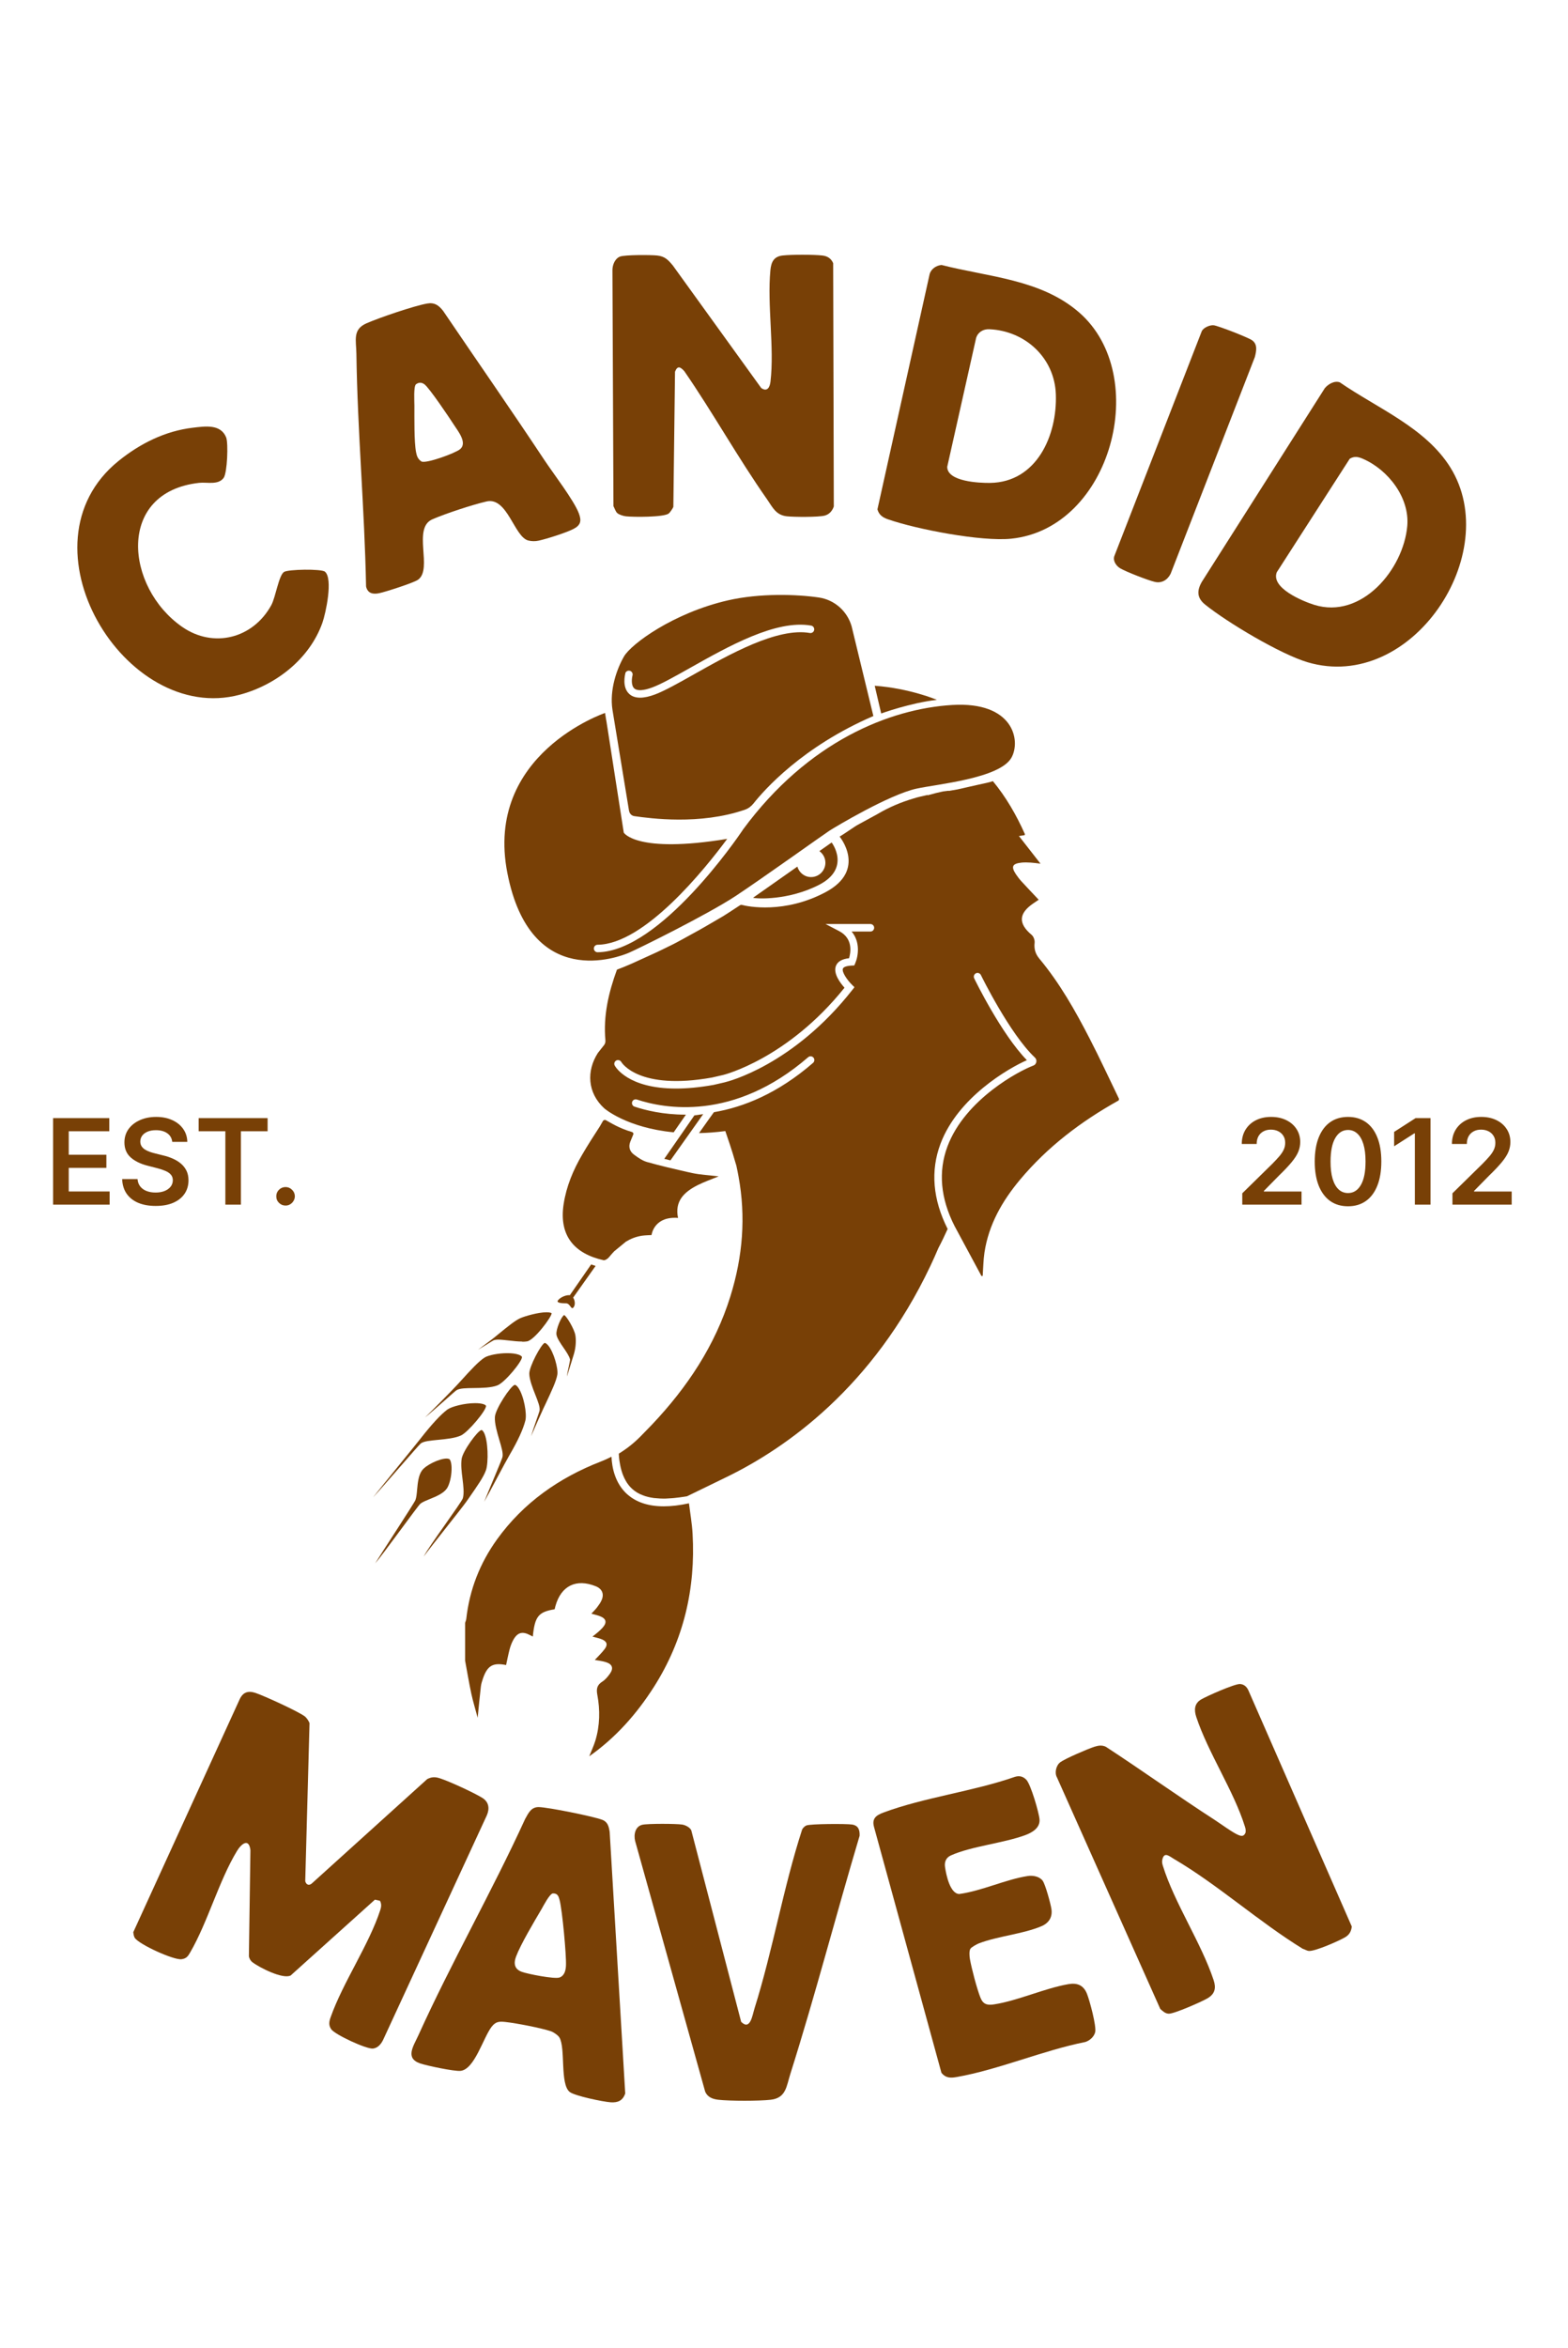
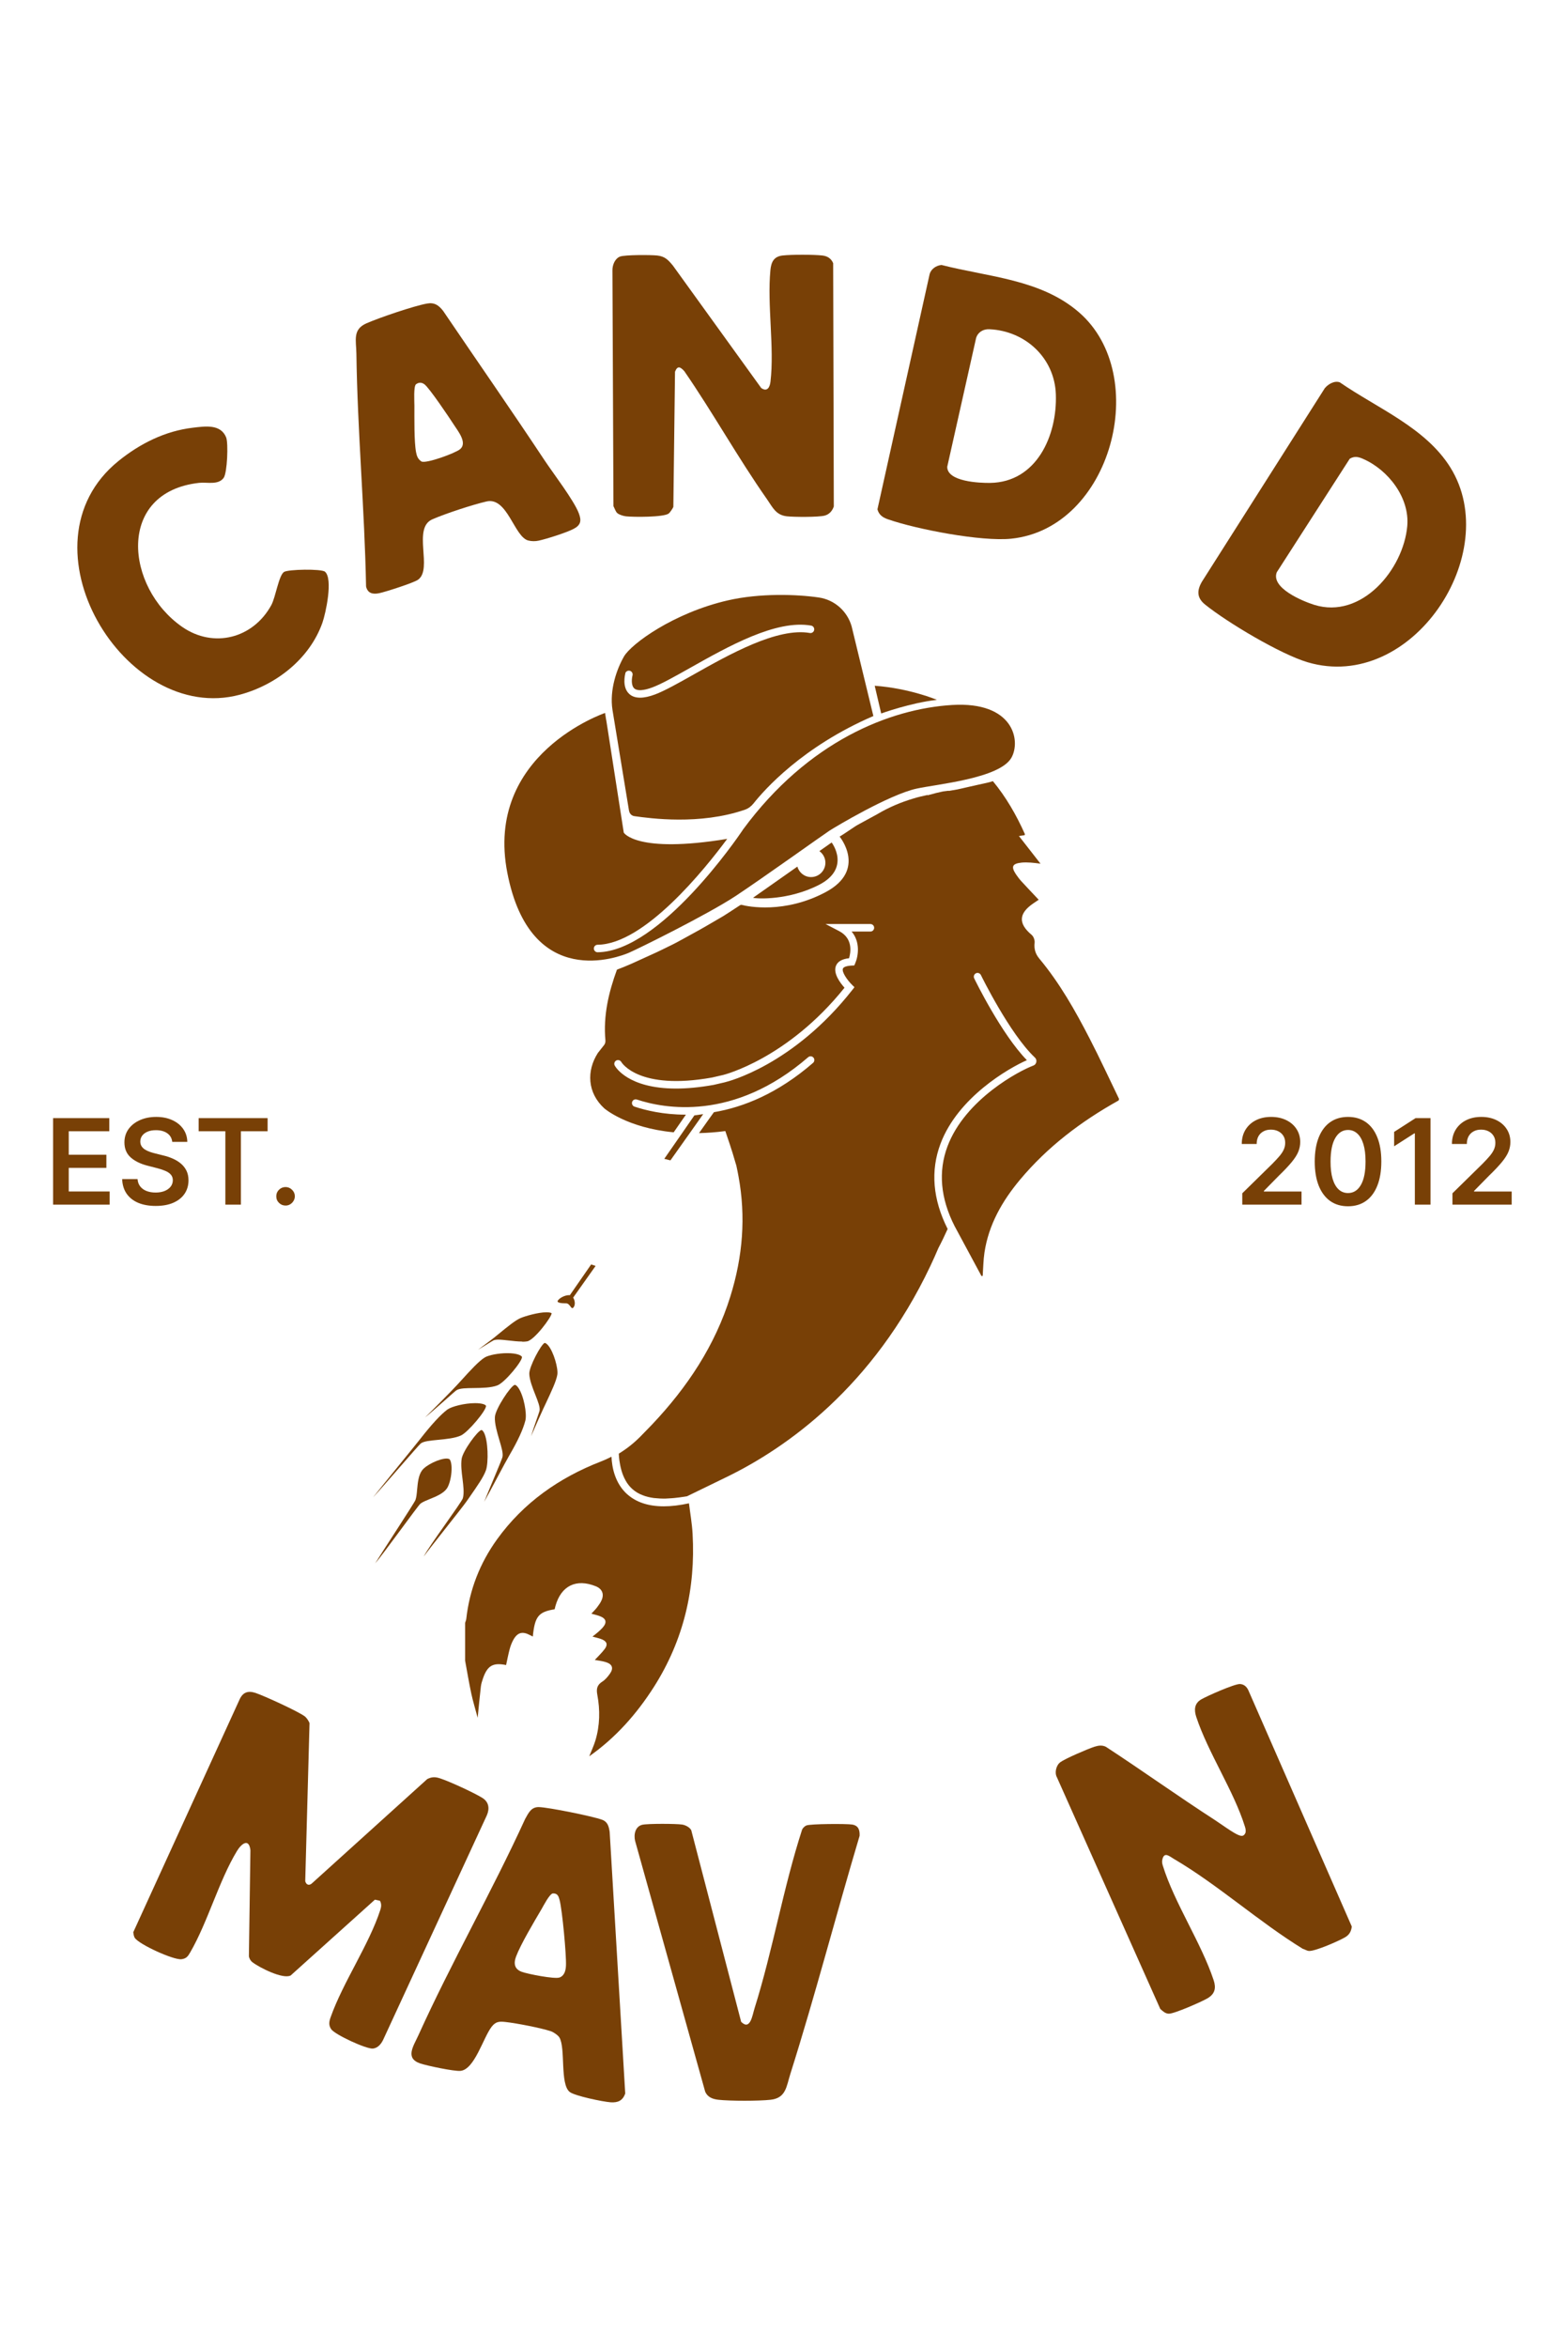
<svg xmlns="http://www.w3.org/2000/svg" width="425" height="636" viewBox="0 0 425 636" fill="none">
  <path d="M225.427 228.182L222.089 230.53C223.067 231.233 223.72 232.375 223.72 233.681C223.72 235.815 221.987 237.561 219.842 237.561C218.06 237.561 216.579 236.356 216.126 234.723L204.113 243.161C205.282 243.487 213.729 243.852 221.874 239.733C230.799 235.214 225.415 228.194 225.415 228.194L225.427 228.182Z" fill="#784006" />
  <path d="M118.714 389.994C120.914 389.781 123.375 389.544 124.984 388.787C126.901 387.865 131.894 381.947 131.728 380.762C131.562 380.431 130.663 380.053 128.77 380.053C125.836 380.053 122.381 380.977 121.27 381.78C119.495 383.083 116.963 385.828 113.934 389.711C112.586 391.439 102.955 403.226 101.109 405.57C103.547 403.012 113.508 391.367 114.053 390.964C114.881 390.349 116.561 390.208 118.691 389.994H118.714Z" fill="#784006" />
  <path d="M141.499 367.555C141.31 367.106 140.127 366.515 137.477 366.515C135.111 366.515 132.461 367.036 131.396 367.673C129.787 368.667 127.586 371.059 124.818 374.112L123.73 375.295C122.381 376.762 117.27 381.922 115.188 383.935C117.838 381.804 123.209 376.881 123.73 376.55C124.605 376.006 126.285 375.983 128.438 375.958C130.639 375.934 133.123 375.888 134.803 375.249C136.838 374.467 141.618 368.644 141.476 367.533L141.499 367.555Z" fill="#784006" />
  <path d="M141.547 363.413C142.067 363.413 142.493 363.389 142.872 363.319C144.836 362.986 149.497 356.738 149.521 355.721C149.521 355.649 149.166 355.437 148.125 355.437C145.877 355.437 142.328 356.477 141.05 357.022C139.654 357.638 137.619 359.293 135.016 361.424L133.999 362.252C133.171 362.94 130.473 364.88 129.574 365.59C130.71 364.928 133.384 363.224 133.739 363.058C134.07 362.916 134.496 362.846 135.063 362.846C135.845 362.846 136.838 362.964 137.903 363.082C139.133 363.224 140.388 363.365 141.547 363.365V363.413Z" fill="#784006" />
  <path d="M131.087 387.887C130.898 387.556 130.685 387.367 130.52 387.319C129.479 387.462 125.433 393.025 125.125 395.154C124.888 396.787 125.125 398.704 125.361 400.55C125.598 402.515 125.835 404.385 125.456 405.806C125.149 406.895 116.157 418.919 114.855 421.593C116.039 419.865 125.172 408.504 126.355 406.799L127.041 405.828C129.479 402.326 131.087 400.031 131.726 398.185C132.413 396.196 132.342 390.041 131.111 387.911L131.087 387.887Z" fill="#784006" />
  <path d="M139.512 375.106C138.4 375.367 134.283 381.615 134.141 383.77C134.022 385.544 134.732 387.936 135.348 390.043C135.963 392.101 136.436 393.735 136.176 394.705C135.963 395.533 132.745 403.013 131.23 406.776C132.981 403.698 136.649 396.598 138.116 394.09C140.364 390.231 141.783 387.178 142.399 384.764C142.872 382.918 141.973 378.041 140.506 375.912C140.175 375.415 139.82 375.13 139.536 375.082L139.512 375.106Z" fill="#784006" />
  <path d="M147.651 363.72C146.658 364.099 143.416 370.159 143.463 372.099C143.51 373.731 144.339 375.886 145.096 377.779C145.83 379.625 146.397 381.094 146.255 382.041C146.161 382.584 144.504 387.034 143.937 389.023C144.623 387.437 146.563 383.011 147.249 381.567L147.888 380.218C149.497 376.786 150.775 374.064 151.059 372.36C151.343 370.678 150.088 366.206 148.574 364.405C148.219 364.004 147.912 363.768 147.651 363.744V363.72Z" fill="#784006" />
  <path d="M121.814 395.225C121.814 395.225 121.53 395.061 121.057 395.061C119.093 395.061 115.449 396.811 114.384 398.278C113.414 399.605 113.225 401.664 113.059 403.462C112.964 404.575 112.87 405.569 112.61 406.279C112.326 407.085 103.286 420.813 101.678 423.464C103.737 421.143 113.296 407.794 113.958 407.273C114.574 406.8 115.473 406.445 116.514 406.018C118.194 405.332 120.11 404.551 121.081 403.226C121.696 402.373 122.216 400.599 122.358 398.753C122.524 396.717 122.169 395.486 121.79 395.203L121.814 395.225Z" fill="#784006" />
-   <path d="M152.928 356.194C152.194 356.455 150.633 360.075 150.822 361.473C150.964 362.443 151.911 363.84 152.763 365.071C153.567 366.23 154.301 367.342 154.514 368.218C154.585 368.525 153.756 371.698 153.662 372.833L155.555 366.751C156.17 364.692 156.147 362.68 155.933 361.567C155.626 359.957 153.638 356.573 152.928 356.194Z" fill="#784006" />
  <path d="M154.446 350.829C154.358 350.803 154.258 350.803 154.145 350.803C153.178 350.803 151.635 351.52 151.17 352.324C150.869 352.85 152.136 353.013 153.228 353.013C153.304 353.013 153.379 353.013 153.442 353.013C153.442 353.013 153.442 353.013 153.454 353.013C154.333 353.013 154.71 354.319 155.137 354.319C155.199 354.319 155.249 354.295 155.312 354.244C155.99 353.666 155.914 352.336 155.35 351.47L161.437 342.882C161.023 342.755 160.622 342.618 160.232 342.479L154.434 350.841L154.446 350.829Z" fill="#784006" />
  <path d="M188.209 302.11L184.959 306.807L180.051 313.875C180.453 313.976 180.854 314.078 181.295 314.189L181.722 314.29L186.993 306.857L190.595 301.772L188.209 302.11Z" fill="#784006" />
  <path d="M237.086 185.743L238.844 193.252C238.844 193.252 246.714 190.375 253.944 189.559C253.944 189.559 246.588 186.432 237.086 185.743Z" fill="#784006" />
  <path d="M164.298 195.02L163.997 193.112C163.997 193.112 131.224 204.198 137.513 236.431C143.789 268.663 168.013 259.093 170.399 258.09C172.784 257.086 191.924 247.644 199.532 242.595C206.823 237.761 223.254 226.009 224.81 225.005C226.367 224 240.914 215.273 248.37 213.617C253.868 212.398 270.976 210.867 274.151 205.217C276.75 200.583 274.691 189.923 258.036 190.952C241.291 191.983 219.087 200.696 201.413 224.653C201.389 224.715 201.1 225.118 201.062 225.18C200.159 226.524 178.883 257.751 161.976 257.926C161.424 257.926 160.972 257.475 160.96 256.921C160.96 256.357 161.399 255.905 161.963 255.893C174.691 255.768 191.033 235.426 197.108 227.215C172.444 231.271 169.068 225.519 169.068 225.519L164.637 197.067L164.311 194.996L164.298 195.02Z" fill="#784006" />
  <path d="M170.512 219.617C170.626 220.371 171.203 220.961 171.956 221.062C176.173 221.652 189.729 223.536 201.929 219.303C202.845 218.989 203.623 218.388 204.227 217.633C207.138 213.955 217.506 202.215 236.724 193.94L230.823 169.62C229.631 165.501 226.168 162.45 221.937 161.835C215.962 160.956 205.971 160.63 197.348 162.601C182.562 165.979 171.077 174.428 169.132 177.805C167.186 181.184 165.165 186.847 166.006 192.259L170.5 219.642L170.512 219.617ZM169.47 182.401C169.609 181.862 170.174 181.548 170.713 181.687C171.253 181.824 171.579 182.389 171.442 182.929C171.253 183.632 170.989 185.628 171.918 186.469C172.709 187.186 174.453 187.073 176.838 186.182C179.349 185.238 182.901 183.231 187.018 180.92C197.411 175.069 210.34 167.774 219.854 169.444C220.406 169.544 220.769 170.072 220.682 170.624C220.581 171.177 220.066 171.541 219.515 171.452C210.703 169.896 197.6 177.291 188.022 182.691C183.83 185.052 180.214 187.085 177.566 188.09C175.997 188.679 174.641 188.969 173.5 188.969C172.282 188.969 171.303 188.641 170.575 187.976C168.567 186.168 169.395 182.791 169.496 182.413L169.47 182.401Z" fill="#784006" />
  <path d="M257.145 214.169L255.563 214.37L253.755 214.784L251.459 215.398C251.459 215.398 251.421 215.348 251.395 215.325C251.27 215.348 251.145 215.386 251.018 215.412C249.839 215.676 248.722 215.914 247.668 216.254H247.63L247.592 216.278C244.179 217.282 240.952 218.664 237.977 220.409L237.939 220.435L237.902 220.459L232.995 223.133L232.957 223.159L232.92 223.184C232.217 223.536 231.538 223.987 230.824 224.477L228.502 226.022L227.573 226.599C227.573 226.599 235.065 235.639 223.782 241.641C212.674 247.555 202.681 245.546 201.063 245.095C200.913 245.057 200.748 245.081 200.611 245.168C200.222 245.421 199.833 245.684 199.444 245.935C199.355 245.986 199.268 246.048 199.192 246.097C198.188 246.751 197.16 247.442 196.092 248.095L196.054 248.12L196.017 248.145L191.21 250.946C190.118 251.585 189.025 252.188 187.959 252.766C187.393 253.08 186.816 253.382 186.226 253.719L185.222 254.273C183.916 254.988 182.574 255.728 181.167 256.382C178.821 257.563 176.436 258.641 174.126 259.684C173.072 260.162 172.018 260.638 170.976 261.115H170.939L170.901 261.14C169.733 261.643 168.503 262.171 167.223 262.635C164.964 268.8 163.483 275.115 164.097 281.808C164.135 282.235 163.985 282.813 163.696 283.114L162.052 285.197C158.939 290.045 159.177 295.995 163.796 300.214C163.796 300.214 169.834 305.476 182.598 306.694L185.912 301.91C185.912 301.91 185.799 301.91 185.75 301.91C179.724 301.91 174.917 300.716 171.98 299.738C171.452 299.563 171.164 298.985 171.34 298.457C171.516 297.929 172.081 297.641 172.621 297.816C179.826 300.214 198.765 303.907 219.049 286.353C219.475 285.989 220.116 286.027 220.48 286.454C220.845 286.881 220.793 287.52 220.38 287.885C210.816 296.172 201.514 299.888 193.506 301.245L192.238 303.002L189.465 306.907C191.7 306.857 194.059 306.694 196.594 306.355C197.047 307.648 198.489 311.854 199.279 314.705L199.581 315.696C199.706 316.212 199.807 316.738 199.908 317.254L200.171 318.634C202.179 329.545 201.352 340.256 197.962 351.142C193.808 364.476 186.264 375.777 176.737 385.846C175.872 386.764 174.967 387.655 174.088 388.572C172.157 390.605 170.06 392.3 167.738 393.72C167.738 393.833 167.738 393.946 167.738 394.072C167.775 394.562 167.813 395.05 167.888 395.602C168.127 397.286 168.566 399.232 169.558 400.99C170.511 402.759 172.119 404.217 174.114 404.957C175.092 405.372 176.16 405.598 177.228 405.749C178.305 405.861 179.373 405.924 180.427 405.898C181.483 405.836 182.511 405.799 183.477 405.66C184.456 405.572 185.373 405.384 186.226 405.271L197.047 400.009C213.075 392.201 236.597 375.764 252.173 342.893C252.927 341.323 253.642 339.691 254.345 338.047C255.236 336.363 256.065 334.63 256.855 332.873C252.826 324.874 252.161 317.116 254.922 309.783C259.641 297.252 273.286 289.378 278.331 287.156C271.452 280.112 264.349 265.623 264.048 264.982C263.809 264.48 264.01 263.878 264.512 263.626C265.014 263.376 265.617 263.589 265.867 264.091C265.943 264.254 273.663 280.013 280.503 286.442C280.842 286.755 280.98 287.206 280.891 287.659C280.804 288.112 280.491 288.475 280.064 288.626C276.374 289.981 261.638 297.691 256.817 310.486C254.257 317.304 254.91 324.574 258.738 332.095C261.186 336.627 263.609 341.134 266.03 345.631C266.195 345.593 266.195 345.593 266.357 345.567C266.509 343.457 266.52 341.336 266.834 339.252C267.977 331.68 271.655 325.289 276.474 319.526C283.942 310.599 293.067 303.706 303.197 298.068C303.247 297.917 303.272 297.816 303.322 297.667C300.661 292.192 298.112 286.654 295.314 281.242C291.41 273.672 287.205 266.251 281.721 259.671C280.641 258.379 280.239 257.023 280.427 255.353C280.503 254.648 280.165 253.682 279.625 253.217C275.997 250.191 276.072 247.455 279.963 244.767C280.453 244.428 280.955 244.09 281.533 243.701C279.939 242.018 278.395 240.386 276.876 238.74C276.323 238.138 275.821 237.473 275.356 236.794C273.989 234.71 274.378 233.907 276.914 233.643C277.73 233.554 278.558 233.606 279.385 233.643C280.139 233.681 280.891 233.806 282.022 233.932C279.977 231.307 278.131 228.946 276.172 226.437C276.813 226.347 277.266 226.272 277.716 226.21C277.742 226.097 277.817 225.984 277.792 225.92C275.445 220.685 272.645 215.839 269.118 211.582C268.729 211.707 268.352 211.833 267.951 211.922L264.75 212.637L262.843 213.063L262.076 213.24L259.517 213.818L257.131 214.231L257.145 214.169ZM196.531 293.132L193.43 293.849C189.515 294.552 186.139 294.842 183.239 294.842C170.135 294.842 166.783 288.927 166.621 288.614C166.357 288.124 166.545 287.508 167.035 287.244C167.524 286.982 168.139 287.168 168.403 287.647C168.466 287.772 173.086 295.432 193.018 291.852L196.054 291.149C196.217 291.112 213.438 286.805 228.903 267.531C227.76 266.263 225.789 263.678 226.569 261.631C227.019 260.45 228.212 259.747 230.133 259.546C230.572 258.089 231.312 254.21 227.434 252.188L223.768 250.279H235.919C236.484 250.279 236.935 250.731 236.935 251.297C236.935 251.861 236.484 252.314 235.919 252.314H230.824C233.233 255.139 232.644 258.957 231.802 260.914L231.55 261.504L230.911 261.53C229.53 261.593 228.639 261.895 228.464 262.36C228.111 263.289 229.681 265.51 230.949 266.753L231.602 267.394L231.036 268.109C214.958 288.562 197.247 292.958 196.507 293.132H196.531Z" fill="#784006" />
  <path d="M169.972 404.708C166.621 401.668 165.856 397.312 165.743 394.562C164.814 395.027 163.86 395.478 162.843 395.867C151.597 400.236 141.894 406.992 134.727 416.937C130.083 423.378 127.259 430.573 126.38 438.496C126.342 438.86 126.167 439.211 126.066 439.562V449.797C126.618 452.796 127.121 455.812 127.761 458.798C128.2 460.856 128.841 462.893 129.468 465.265C129.782 462.19 130.02 459.5 130.334 456.828C130.422 456.076 130.66 455.333 130.911 454.604C132.116 451.14 133.61 450.271 137.175 450.987C137.489 449.555 137.765 448.101 138.141 446.682C138.367 445.84 138.681 445 139.095 444.234C140.237 442.137 141.605 441.772 143.689 442.902C143.915 443.029 144.154 443.128 144.417 443.267C144.957 437.817 145.948 436.586 150.329 435.883C150.392 435.608 150.467 435.294 150.555 434.98C152.099 429.493 156.191 427.509 161.5 429.655C163.169 430.334 163.797 431.702 163.082 433.372C162.793 434.063 162.328 434.704 161.876 435.306C161.425 435.909 160.873 436.436 160.295 437.076C161.111 437.315 161.851 437.466 162.554 437.73C164.324 438.395 164.588 439.437 163.358 440.843C162.956 441.295 162.504 441.697 162.052 442.1C161.613 442.489 161.136 442.84 160.584 443.279C161.538 443.555 162.391 443.706 163.157 444.033C164.512 444.597 164.789 445.464 163.91 446.632C163.107 447.711 162.102 448.642 161.224 449.609C162.153 449.784 163.232 449.882 164.249 450.209C165.994 450.764 166.358 451.869 165.303 453.351C164.738 454.138 164.073 454.957 163.257 455.472C161.839 456.376 161.588 457.415 161.902 459.048C162.68 463.193 162.605 467.36 161.375 471.442C160.935 472.896 160.27 474.279 159.717 475.698C166.885 470.663 172.57 464.236 177.253 456.891C185.298 444.234 188.561 430.334 187.721 415.43C187.571 412.667 187.08 409.931 186.741 407.181C184.268 407.721 181.984 407.997 179.914 407.997C175.722 407.997 172.395 406.891 169.96 404.682L169.972 404.708Z" fill="#784006" />
-   <path d="M187.684 317.742C186.654 317.53 185.638 317.278 184.622 317.052L180.831 316.16C179.023 315.722 177.215 315.257 175.433 314.754C174.153 314.403 172.96 313.562 171.868 312.757C170.714 311.917 170.275 310.686 170.839 309.243L171.642 307.283C171.769 306.996 171.581 306.694 171.279 306.607C167.714 305.576 165.329 303.994 164.237 303.416C164.137 303.366 164.036 303.341 163.949 303.341C163.735 303.341 163.522 303.454 163.409 303.655L162.58 305.1C160.911 307.661 159.292 310.184 157.786 312.771C155.363 316.903 153.518 321.308 152.777 326.105C151.434 334.731 155.715 339.578 163.597 341.336C163.634 341.336 163.673 341.336 163.71 341.336C164.149 341.336 164.79 340.884 165.091 340.495C165.53 339.954 165.982 339.44 166.446 338.95L169.647 336.313C170.927 335.535 172.345 334.957 173.978 334.705C174.843 334.58 175.723 334.58 176.6 334.519C176.6 334.519 177.128 329.847 182.889 329.847C183.177 329.847 183.479 329.847 183.78 329.885C182.814 325.314 185.475 322.829 189.09 321.008C190.834 320.129 192.705 319.476 194.787 318.622C192.253 318.32 189.931 318.207 187.696 317.742H187.684Z" fill="#784006" />
  <path d="M14.389 326.281V302.844H29.625V306.403H18.632V312.766H28.835V316.325H18.632V322.721H29.716V326.281H14.389ZM46.685 309.287C46.578 308.287 46.128 307.509 45.335 306.952C44.55 306.395 43.528 306.117 42.27 306.117C41.385 306.117 40.626 306.25 39.993 306.518C39.361 306.784 38.876 307.147 38.541 307.605C38.205 308.062 38.034 308.585 38.026 309.173C38.026 309.66 38.137 310.084 38.358 310.443C38.587 310.801 38.895 311.107 39.284 311.358C39.673 311.602 40.104 311.808 40.577 311.976C41.05 312.144 41.526 312.285 42.007 312.4L44.203 312.949C45.088 313.155 45.938 313.433 46.754 313.784C47.577 314.135 48.313 314.577 48.961 315.111C49.617 315.646 50.136 316.29 50.517 317.045C50.898 317.801 51.089 318.686 51.089 319.7C51.089 321.074 50.738 322.283 50.036 323.328C49.335 324.366 48.321 325.178 46.994 325.765C45.675 326.345 44.077 326.636 42.201 326.636C40.379 326.636 38.796 326.353 37.454 325.789C36.12 325.224 35.075 324.4 34.32 323.317C33.573 322.233 33.169 320.914 33.108 319.357H37.283C37.344 320.173 37.595 320.852 38.038 321.394C38.48 321.936 39.056 322.34 39.765 322.607C40.482 322.874 41.282 323.008 42.167 323.008C43.09 323.008 43.898 322.871 44.592 322.596C45.293 322.313 45.842 321.924 46.239 321.428C46.636 320.925 46.837 320.338 46.845 319.666C46.837 319.056 46.658 318.552 46.308 318.156C45.957 317.751 45.465 317.416 44.832 317.149C44.207 316.874 43.475 316.63 42.636 316.416L39.971 315.73C38.041 315.234 36.516 314.482 35.395 313.475C34.282 312.46 33.725 311.114 33.725 309.436C33.725 308.055 34.099 306.846 34.846 305.808C35.601 304.77 36.627 303.966 37.923 303.394C39.219 302.813 40.687 302.523 42.327 302.523C43.989 302.523 45.446 302.813 46.696 303.394C47.955 303.966 48.942 304.763 49.659 305.785C50.376 306.8 50.745 307.967 50.768 309.287H46.685ZM53.843 306.403V302.844H72.533V306.403H65.293V326.281H61.083V306.403H53.843ZM77.403 326.532C76.709 326.532 76.114 326.288 75.618 325.8C75.123 325.312 74.879 324.717 74.886 324.015C74.879 323.328 75.123 322.741 75.618 322.252C76.114 321.764 76.709 321.52 77.403 321.52C78.074 321.52 78.657 321.764 79.153 322.252C79.656 322.741 79.912 323.328 79.919 324.015C79.912 324.48 79.79 324.903 79.553 325.285C79.324 325.667 79.02 325.972 78.638 326.2C78.264 326.422 77.853 326.532 77.403 326.532Z" fill="#784006" />
  <path d="M336.713 326.281V323.214L344.846 315.238C345.624 314.452 346.272 313.753 346.791 313.143C347.309 312.533 347.698 311.942 347.957 311.37C348.216 310.797 348.346 310.187 348.346 309.539C348.346 308.798 348.178 308.166 347.843 307.639C347.507 307.105 347.046 306.693 346.459 306.403C345.872 306.113 345.205 305.968 344.457 305.968C343.687 305.968 343.012 306.128 342.433 306.449C341.853 306.762 341.403 307.208 341.083 307.788C340.77 308.367 340.614 309.058 340.614 309.859H336.576C336.576 308.371 336.915 307.078 337.594 305.98C338.273 304.881 339.207 304.03 340.396 303.428C341.594 302.825 342.966 302.523 344.514 302.523C346.085 302.523 347.466 302.817 348.655 303.405C349.845 303.992 350.767 304.797 351.423 305.819C352.086 306.842 352.418 308.009 352.418 309.321C352.418 310.198 352.251 311.06 351.915 311.907C351.58 312.754 350.989 313.693 350.142 314.722C349.303 315.752 348.125 317 346.608 318.465L342.57 322.573V322.733H352.773V326.281H336.713ZM365.378 326.727C363.494 326.727 361.878 326.25 360.528 325.296C359.186 324.335 358.153 322.951 357.428 321.142C356.711 319.327 356.353 317.141 356.353 314.585C356.361 312.029 356.723 309.855 357.44 308.062C358.164 306.262 359.197 304.889 360.539 303.943C361.889 302.997 363.502 302.523 365.378 302.523C367.254 302.523 368.867 302.997 370.217 303.943C371.566 304.889 372.599 306.262 373.316 308.062C374.041 309.863 374.403 312.037 374.403 314.585C374.403 317.149 374.041 319.338 373.316 321.154C372.599 322.962 371.566 324.343 370.217 325.296C368.874 326.25 367.262 326.727 365.378 326.727ZM365.378 323.145C366.842 323.145 367.997 322.424 368.844 320.982C369.698 319.533 370.125 317.4 370.125 314.585C370.125 312.724 369.93 311.16 369.541 309.893C369.153 308.627 368.604 307.673 367.894 307.032C367.185 306.384 366.346 306.06 365.378 306.06C363.922 306.06 362.77 306.784 361.924 308.234C361.077 309.676 360.65 311.793 360.642 314.585C360.635 316.454 360.822 318.026 361.203 319.3C361.592 320.574 362.141 321.535 362.85 322.184C363.559 322.824 364.402 323.145 365.378 323.145ZM387.731 302.844V326.281H383.488V306.975H383.35L377.871 310.477V306.586L383.693 302.844H387.731ZM393.679 326.281V323.214L401.812 315.238C402.59 314.452 403.238 313.753 403.757 313.143C404.275 312.533 404.664 311.942 404.923 311.37C405.182 310.797 405.312 310.187 405.312 309.539C405.312 308.798 405.144 308.166 404.809 307.639C404.473 307.105 404.012 306.693 403.425 306.403C402.838 306.113 402.17 305.968 401.423 305.968C400.653 305.968 399.978 306.128 399.398 306.449C398.819 306.762 398.369 307.208 398.049 307.788C397.736 308.367 397.58 309.058 397.58 309.859H393.542C393.542 308.371 393.881 307.078 394.56 305.98C395.239 304.881 396.173 304.03 397.362 303.428C398.56 302.825 399.932 302.523 401.48 302.523C403.051 302.523 404.431 302.817 405.621 303.405C406.811 303.992 407.733 304.797 408.389 305.819C409.053 306.842 409.384 308.009 409.384 309.321C409.384 310.198 409.216 311.06 408.881 311.907C408.545 312.754 407.954 313.693 407.108 314.722C406.269 315.752 405.091 317 403.574 318.465L399.536 322.573V322.733H409.739V326.281H393.679Z" fill="#784006" />
  <path d="M101.617 514.537L78.789 535.067C76.666 536.173 70.287 532.907 68.421 531.491C67.92 531.111 67.596 530.52 67.463 529.912L67.874 501.14C67.493 497.768 65.437 499.363 64.227 501.358C59.32 509.453 56.352 520.528 51.556 528.815C50.935 529.885 50.53 530.48 49.207 530.664C47.096 530.957 37.632 526.639 36.519 524.867C36.26 524.454 36.194 523.842 36.121 523.358L64.922 460.347C65.793 458.392 67.18 457.861 69.218 458.526C71.454 459.254 81.117 463.669 82.688 464.949C83.101 465.284 83.725 466.199 83.896 466.716L82.732 509.522C82.992 510.557 83.834 510.834 84.614 510.059L115.802 481.874C117.07 481.239 117.981 481.251 119.329 481.697C121.937 482.561 128.366 485.517 130.697 486.944C132.526 488.062 132.762 489.861 131.942 491.723L103.819 552.563C103.272 553.667 102.39 554.725 101.087 554.866C99.337 555.052 90.799 551.11 89.782 549.64C89.022 548.546 89.199 547.556 89.608 546.4C92.981 536.873 100.022 526.749 103.086 517.304C103.368 516.43 103.424 515.685 102.995 514.841L101.624 514.54L101.617 514.537Z" fill="#784006" />
  <path d="M151.638 551.886C151.278 551.267 150.041 550.416 149.308 550.174C146.621 549.28 139.969 547.995 137.086 547.679C135.351 547.488 134.401 547.507 133.275 548.938C131.003 551.824 128.64 560.551 124.811 560.908C123.072 561.07 115.774 559.526 113.914 558.902C109.674 557.48 112.111 554.134 113.413 551.248C122.318 531.572 133.325 512.391 142.326 492.701C143.222 491.115 143.94 489.41 146.061 489.464C148.715 489.529 160.661 491.953 163.194 492.889C164.735 493.46 165.018 494.733 165.248 496.173L169.467 567.053C168.775 568.963 167.502 569.554 165.523 569.422C163.523 569.286 155.74 567.699 154.389 566.599C151.743 564.439 153.331 554.796 151.638 551.886ZM149.867 512.838C148.952 512.942 147.309 516.193 146.787 517.086C144.839 520.398 141.126 526.609 139.865 529.972C139.193 531.764 139.401 533.33 141.39 534.07C142.965 534.658 150.362 536.122 151.686 535.611C153.031 535.09 153.347 533.668 153.404 532.36C153.526 529.483 152.398 517.379 151.682 514.654C151.414 513.622 151.135 512.803 149.867 512.838Z" fill="#784006" />
  <path d="M174.115 494.247C175.603 493.912 183.264 493.941 184.894 494.193C185.769 494.327 186.941 494.917 187.359 495.722L200.887 547.628C203.37 550.097 203.929 545.829 204.506 543.998C209.477 528.192 212.298 511.298 217.431 495.489C217.696 495.056 218.092 494.64 218.564 494.44C219.624 493.985 229.438 493.945 230.963 494.189C232.662 494.458 233.065 495.638 232.992 497.24C226.595 518.668 220.967 540.415 214.218 561.737C213.147 565.123 213.064 568.262 208.863 568.735C205.708 569.088 197.873 569.088 194.715 568.735C193.168 568.564 191.752 568.032 191.128 566.514L172.143 498.62C171.722 496.869 172.187 494.677 174.122 494.244L174.115 494.247Z" fill="#784006" />
-   <path d="M263.016 527.846C262.651 528.427 262.761 529.878 262.884 530.581C263.336 533.154 264.797 538.716 265.751 541.096C266.48 542.917 267.62 543.182 269.463 542.896C275.915 541.892 283.068 538.559 289.563 537.423C291.939 537.007 293.665 537.67 294.609 540.003C295.33 541.778 297.247 548.866 296.837 550.455C296.518 551.692 295.384 552.692 294.177 553.087C282.745 555.353 270.602 560.606 259.273 562.581C257.602 562.873 256.312 562.851 255.176 561.446L236.895 494.827C236.28 492.55 237.476 491.68 239.44 490.947C250.444 486.839 263.835 485.206 275.071 481.271C276.317 480.891 277.295 481.144 278.183 482.057C279.383 483.295 281.605 490.933 281.759 492.786C281.95 495.121 279.722 496.388 277.847 497.074C271.839 499.262 263.334 500.056 257.767 502.534C256.388 503.149 255.938 504.336 256.154 505.758C256.469 507.853 257.502 512.915 260 513.003C266.123 512.168 272.581 509.053 278.566 508.13C279.958 507.914 281.715 508.23 282.597 509.386C283.333 510.355 284.779 515.676 284.986 517.098C285.308 519.315 284.266 520.891 282.234 521.747C277.264 523.842 270.484 524.405 265.352 526.362C264.772 526.584 263.307 527.384 263.016 527.846Z" fill="#784006" />
  <path d="M287.389 477.306C288.702 476.337 294.958 473.644 296.692 473.099C297.741 472.77 298.726 472.633 299.737 473.126C309.648 479.596 319.278 486.505 329.22 492.925C330.776 493.931 334.223 496.464 335.672 497.027C336.552 497.37 337.104 497.437 337.582 496.435C337.73 495.835 337.6 495.287 337.419 494.716C334.409 485.065 327.461 474.761 324.248 465.059C323.625 463.181 323.697 461.402 325.567 460.302C327.133 459.381 334.664 456.051 336.099 456.129C337.245 456.192 338.001 456.946 338.431 457.98L366.397 521.816C366.238 523.127 365.75 524.033 364.585 524.725C362.916 525.708 356.496 528.53 354.793 528.427C354.222 528.392 353.636 527.986 353.083 527.828C341.284 520.592 329.985 510.409 318.155 503.485C316.97 502.79 315.569 501.452 315.055 503.642C314.903 504.288 315.002 504.739 315.19 505.354C318.313 515.422 325.588 526.211 328.953 536.344C329.656 538.458 329.328 540.051 327.297 541.25C325.761 542.159 318.167 545.508 316.765 545.423C315.787 545.367 315.19 544.746 314.49 544.138L286.478 481.403C285.782 480.168 286.255 478.151 287.384 477.32L287.389 477.306Z" fill="#784006" />
  <path d="M363.146 103.556C373.312 110.581 386.397 115.82 393.12 126.624C407.626 149.935 382.643 187.69 354.445 179.384C347.118 177.226 332.613 168.578 326.617 163.734C324.391 161.936 324.384 159.952 325.767 157.57L359.075 105.152C359.982 104.053 361.686 103.031 363.14 103.557L363.146 103.556ZM369.446 124.282C368.164 123.72 367.094 123.501 365.845 124.248L346.061 155.004C344.43 159.253 353.04 162.826 356.2 163.818C369.022 167.832 380.403 154.241 381.434 142.47C382.105 134.824 376.313 127.286 369.444 124.285L369.446 124.282Z" fill="#784006" />
  <path d="M32.089 124.882C37.957 120.134 44.776 116.73 52.28 115.849C55.549 115.465 59.822 114.782 61.298 118.478C61.919 120.031 61.604 128.073 60.624 129.429C59.146 131.464 56.117 130.543 53.956 130.785C31.435 133.3 33.961 159.099 49.374 169.792C57.868 175.687 68.594 172.933 73.536 163.905C74.704 161.77 75.554 155.853 76.978 154.918C78.07 154.196 87.122 154.035 88.081 154.849C90.321 156.756 88.294 166.122 87.377 168.708C83.918 178.448 74.833 185.535 65.004 188.167C33.788 196.526 4.215 147.437 32.092 124.88L32.089 124.882Z" fill="#784006" />
  <path d="M167.29 138.955C166.846 138.55 166.572 137.645 166.274 137.098L166 73.204C165.985 71.79 166.66 70.047 168.043 69.501C169.328 68.992 176.467 69.019 178.162 69.21C180.254 69.447 181.103 70.406 182.374 71.916L206.322 105.094C207.928 106.228 208.654 104.925 208.835 103.389C209.924 94.061 207.916 82.692 208.812 73.207C209.017 71.037 209.7 69.485 212.097 69.206C214.495 68.927 220.572 68.935 222.915 69.206C224.294 69.367 225.29 70.02 225.826 71.289L226 137.182C225.587 138.39 224.776 139.334 223.494 139.662C221.8 140.098 215.194 140.06 213.263 139.842C210.271 139.506 209.41 137.388 207.897 135.229C200.056 124.059 193.249 111.8 185.482 100.535C184.389 99.331 183.628 98.972 182.96 100.684L182.509 137.266C182.412 137.641 181.578 138.844 181.262 139.085C179.903 140.125 171.71 140.075 169.672 139.849C168.973 139.773 167.792 139.418 167.294 138.959L167.29 138.955Z" fill="#784006" />
  <path d="M255.183 71.768C267.975 75.046 282.165 75.635 292.505 84.639C312.163 101.752 301.246 143.114 274.087 145.909C265.991 146.742 248.416 143.357 240.652 140.649C239.232 140.155 238.23 139.45 237.826 137.955L251.969 74.269C252.362 72.833 253.747 71.915 255.186 71.769L255.183 71.768ZM268.159 89.175C266.515 89.099 265.041 89.957 264.563 91.576L256.742 126.444C256.736 130.442 265.38 130.836 268.337 130.799C281.005 130.636 286.592 117.899 286.182 106.761C285.824 96.975 277.97 89.63 268.159 89.175Z" fill="#784006" />
  <path d="M143.201 146.402C139.385 145.469 137.541 134.527 131.879 135.824C128.1 136.69 120.749 139.109 117.195 140.656C111.684 143.051 117.394 154.102 113.311 157.02C112.133 157.861 104.519 160.31 102.797 160.668C101.076 161.026 99.65 160.74 99.22 158.846C98.819 137.844 96.893 116.798 96.599 95.798C96.547 92.181 95.512 89.241 99.331 87.571C102.839 86.039 112.133 82.864 115.765 82.215C117.757 81.861 118.955 82.695 120.136 84.246C129.271 97.72 138.592 111.096 147.587 124.66C149.946 128.216 155.584 135.545 156.893 139.041C157.615 140.968 157.48 142.161 155.573 143.198C153.667 144.235 148.171 145.967 146.037 146.432C145.09 146.639 144.14 146.631 143.197 146.403L143.201 146.402ZM112.763 104.079C112.063 104.603 112.318 108.751 112.322 109.883C112.331 113.08 112.222 119.617 112.77 122.472C112.976 123.557 113.274 124.366 114.24 125C115.518 125.632 123.449 122.737 124.716 121.657C126.743 119.938 124.116 116.751 123.049 115.086C121.805 113.151 116.381 105.086 115.053 104.101C114.304 103.544 113.537 103.504 112.759 104.081L112.763 104.079Z" fill="#784006" />
-   <path d="M328.993 88.106C330.314 88.289 338.231 91.38 339.336 92.139C340.918 93.231 340.543 95.055 340.118 96.715L317.293 155.411C316.442 157.102 314.871 158.012 313.082 157.627C311.294 157.241 305.237 154.88 303.657 153.952C302.607 153.333 301.6 151.993 302.022 150.651L325.703 89.79C326.105 88.74 327.994 87.967 328.996 88.107L328.993 88.106Z" fill="#784006" />
</svg>